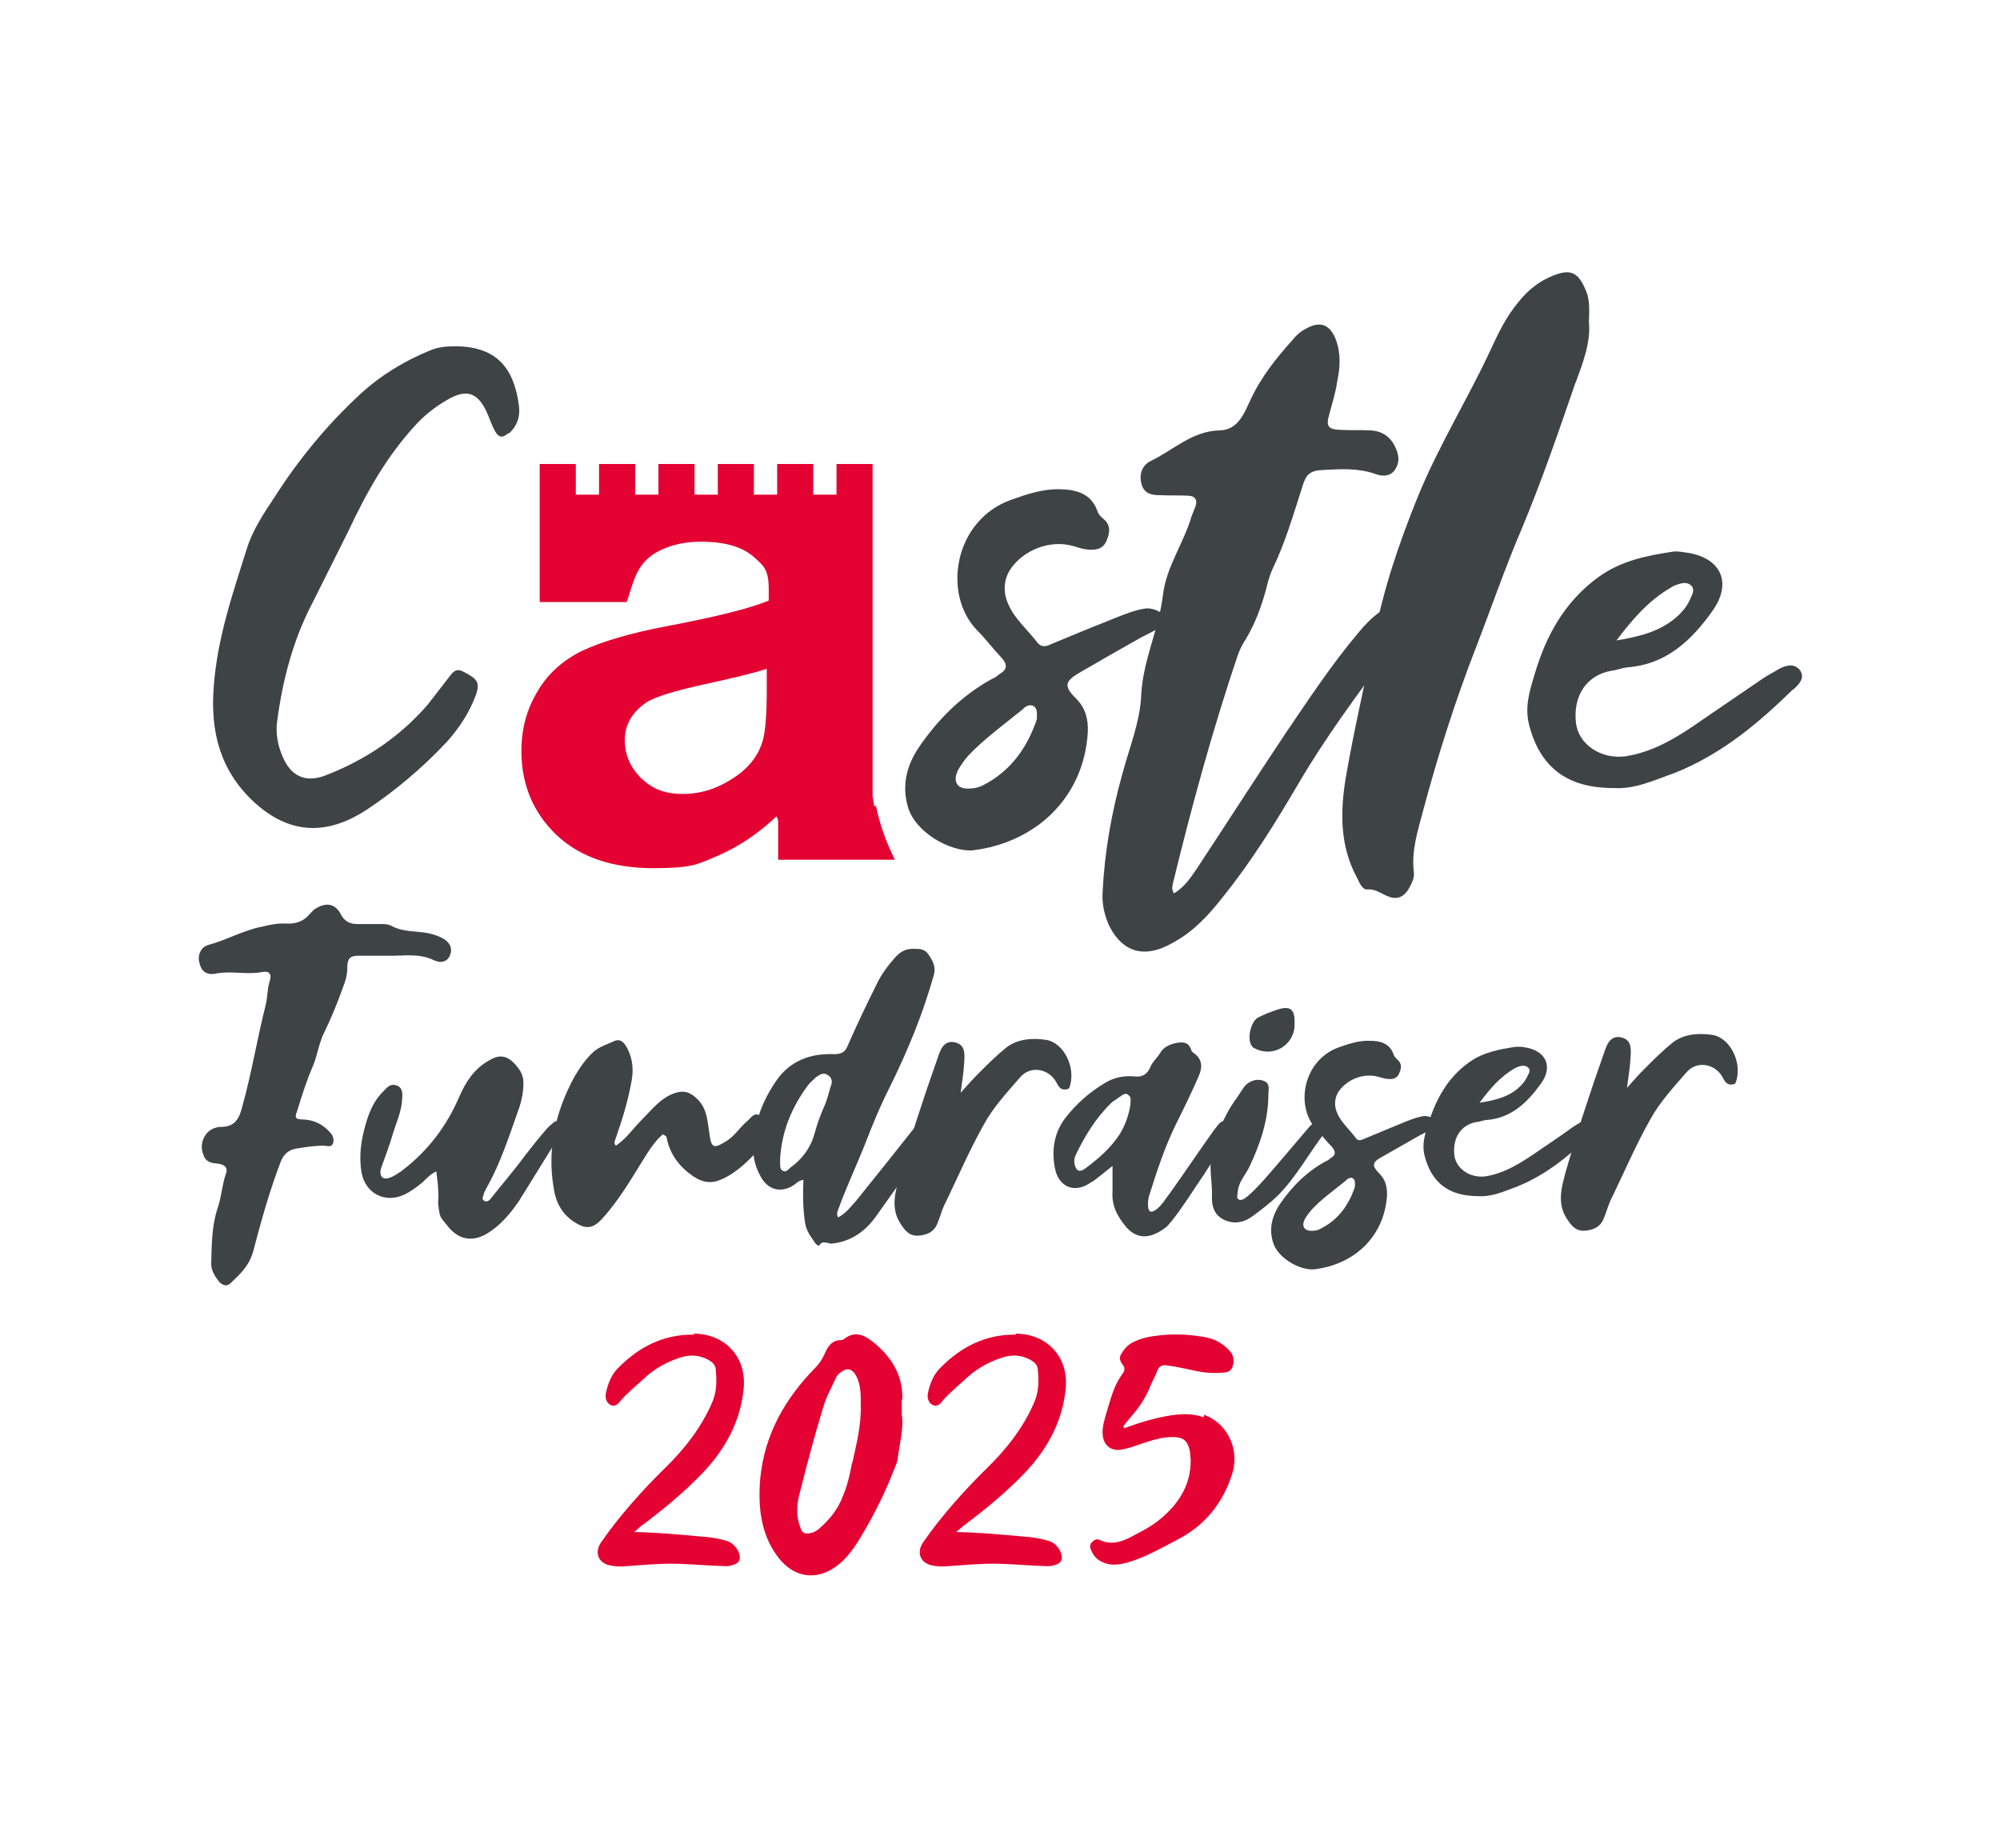
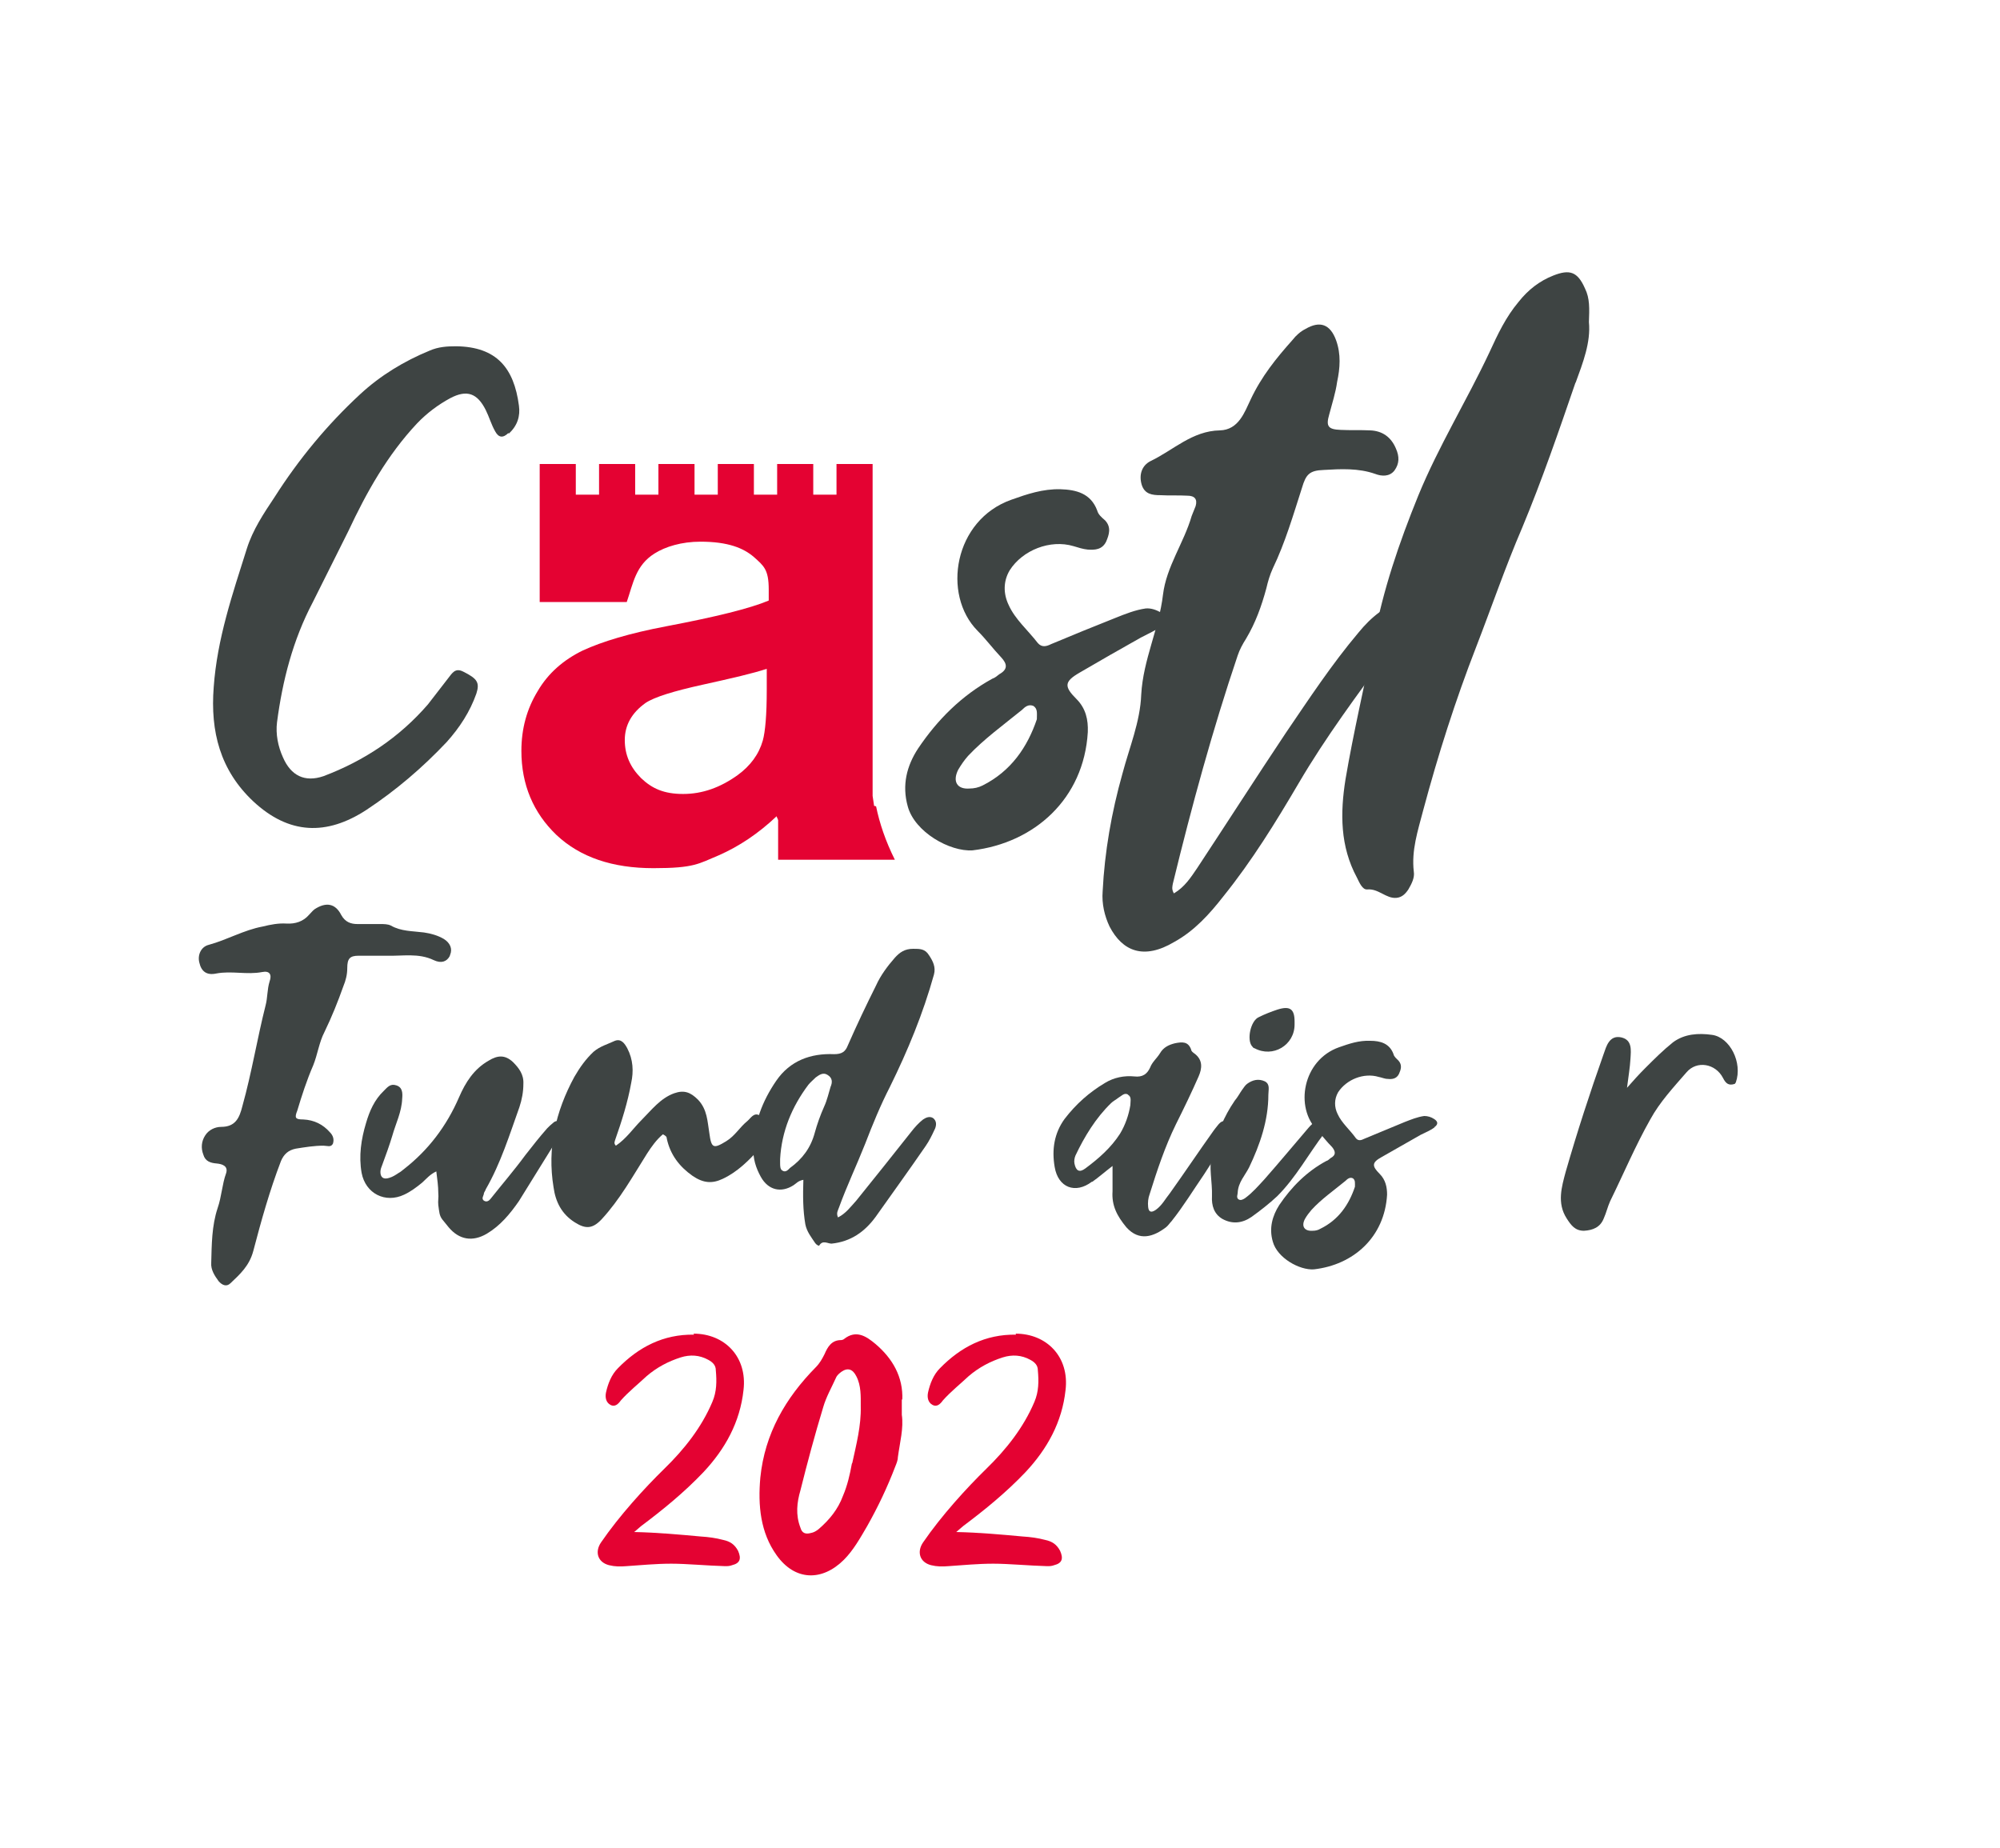
<svg xmlns="http://www.w3.org/2000/svg" id="Layer_1" version="1.1" viewBox="0 0 404.3 373.6">
  <defs>
    <style>
      .st0 {
        fill: #e40232;
      }

      .st1 {
        fill: #3e4443;
      }
    </style>
  </defs>
  <path class="st0" d="M176.7,162.9c-.1-.6-.2-1.3-.3-2v-67.1h-7.3v6.2h-4.7v-6.2h-7.3v6.2h-4.7v-6.2h-7.3v6.2h-4.7v-6.2h-7.3v6.2h-4.7v-6.2h-7.3v6.2h-4.7v-6.2h-7.3v27.9c-.1,0,0,0,0,0h17.6c1.3-3.8,1.8-7.4,5.6-9.8,2.2-1.4,5.5-2.4,9.3-2.4,5.6,0,8.7,1.3,10.8,3.1,2,1.8,3,2.5,3,6.6v2.2c-3.8,1.6-10.7,3.3-20.7,5.2-7.4,1.4-13,3.1-16.9,4.9-3.9,1.9-7,4.6-9.1,8.2-2.2,3.6-3.3,7.6-3.3,12.1,0,6.8,2.4,12.5,7.1,17,4.8,4.5,11.3,6.7,19.6,6.7s9.1-.9,13.2-2.6c4.1-1.8,8-4.4,11.7-7.9,0,.2.2.4.3.8v8s2.5,0,2.5,0h21.1c-1.9-3.8-3.1-7.4-3.8-10.8M155,139.4c0,5.1-.3,8.5-.8,10.3-.8,2.8-2.5,5.1-5.1,7-3.5,2.5-7.1,3.8-11,3.8s-6.3-1.1-8.5-3.2c-2.2-2.2-3.3-4.7-3.3-7.7s1.4-5.5,4.2-7.5c1.8-1.2,5.7-2.4,11.6-3.7,5.9-1.3,10.2-2.3,12.9-3.2v4.2Z" />
  <g>
    <path class="st0" d="M140.3,269.8c-6.2-.1-11.2,2.5-15.4,6.8-1.3,1.3-2,3.1-2.4,4.9-.2,1,0,2,.9,2.5.9.5,1.6-.2,2.1-.9,1.6-1.8,3.5-3.3,5.2-4.9,2.1-1.8,4.4-3,6.9-3.8,1.9-.6,3.8-.5,5.6.5.9.5,1.5,1.1,1.5,2.1.2,2.2.2,4.3-.7,6.4-2.2,5.2-5.7,9.6-9.7,13.5s-9.1,9.5-12.8,14.9c-1.3,1.9-.7,4,1.6,4.6,1.2.3,2.3.3,3.5.2,3-.2,6-.5,9.1-.5s7.2.4,10.9.5c.4,0,.9,0,1.4-.2,1.6-.4,1.9-1.3,1.2-2.9-.7-1.3-1.6-1.9-3-2.2-1.5-.4-3-.6-4.6-.7-4.4-.4-8.7-.8-13.4-.9l1.4-1.2c4.4-3.3,8.7-6.8,12.6-10.9,4.4-4.7,7.4-10.1,8.1-16.6.8-6.7-3.8-11.4-10.1-11.4Z" />
    <path class="st0" d="M182.4,283c.2-4.7-2-8.4-5.4-11.3-1.8-1.5-3.9-3-6.4-1-.1.1-.4.2-.6.2-1.9,0-2.7,1.4-3.3,2.8-.5,1-1,1.9-1.8,2.7-6.1,6.2-10.3,13.4-11.2,22.3-.5,5.6,0,11.1,3.3,15.7,3.7,5.2,9.2,5.3,13.6.9,1.9-1.9,3.3-4.4,4.7-6.8,2.2-3.9,4.1-7.9,5.7-12.1.2-.5.5-1.2.5-1.8.4-3,1.2-5.9.8-8.6,0-1.3,0-2.2,0-3.2ZM172.2,295.9c-.4,2.2-.9,4.4-1.8,6.5-1,2.7-2.7,4.8-4.9,6.7-.5.4-1,.7-1.6.8-1.1.3-1.8,0-2.1-1.1-1-2.6-.7-5.1,0-7.5,1.4-5.6,2.9-11.2,4.6-16.8.6-2.1,1.7-4,2.6-6,.2-.5.7-.9,1.1-1.2,1.3-.9,2.3-.5,3,.9,1,1.9.9,4.1.9,6.1.1,3.9-.9,7.7-1.7,11.4Z" />
    <path class="st0" d="M205.4,269.8c-6.2-.1-11.2,2.5-15.4,6.8-1.3,1.3-2,3.1-2.4,4.9-.2,1,0,2,.9,2.5.9.5,1.6-.2,2.1-.9,1.6-1.8,3.5-3.3,5.2-4.9,2.1-1.8,4.4-3,6.9-3.8,1.9-.6,3.8-.5,5.6.5.9.5,1.5,1.1,1.5,2.1.2,2.2.2,4.3-.7,6.4-2.2,5.2-5.7,9.6-9.7,13.5s-9.1,9.5-12.8,14.9c-1.3,1.9-.7,4,1.6,4.6,1.2.3,2.3.3,3.5.2,3-.2,6-.5,9.1-.5s7.2.4,10.9.5c.4,0,.9,0,1.4-.2,1.6-.4,1.9-1.3,1.2-2.9-.7-1.3-1.6-1.9-3-2.2-1.5-.4-3-.6-4.6-.7-4.4-.4-8.7-.8-13.4-.9l1.4-1.2c4.4-3.3,8.7-6.8,12.6-10.9,4.4-4.7,7.4-10.1,8.1-16.6.8-6.7-3.8-11.4-10.1-11.4Z" />
-     <path class="st0" d="M243.3,286.5c-2.2-.8-4.3-.7-6.5-.4-3.3.5-6.5,1.5-9.5,2.6-.1-.1-.2-.3-.2-.4.4-.5.7-.9,1.1-1.4,1.8-2,3.3-4.1,4.3-6.6.4-1,1-2,1.4-3.1.4-1,.9-1.3,1.9-1.2,1.5.2,3,.5,4.4.8,2.1.5,4.3.9,6.5.7,1.1,0,2.2-.1,2.5-1.4.4-1.1.1-2.3-.7-3.1-1.2-1.3-2.7-2.2-4.4-2.6-3.1-.6-6.2-.8-9.3-.5-2,.2-4,.5-5.9,1.5-1.1.6-1.7,1.4-2.3,2.4-.5.9,0,1.6.5,2.3s0,1.4-.4,1.9c-1.6,2.3-2.2,4.9-3,7.5-.4,1.4-.9,2.9-.8,4.4.1,2.3,1.8,3.6,4,3.1,1.2-.2,2.5-.7,3.7-1.1,2.1-.7,4.2-1.4,6.4-1.4,2.1,0,3,.6,3.5,2.7.1.6.1,1.2.2,1.8.1,5.2-2.5,9.1-6.3,12.2-1.7,1.4-3.7,2.4-5.6,3.4-2,1.1-4.2,1.8-6.5.7-.7-.3-1.1,0-1.6.5-.4.4-.4.9-.2,1.4.4,1,1,1.9,2,2.4,1.6.9,3.2.8,4.9.4,3.9-1,7.2-3,10.7-4.8,5.4-2.8,9-7.2,10.9-13,1.8-5.2-1-10.6-5.6-12.2Z" />
  </g>
  <path class="st1" d="M102.8,87.5c-1.1,1.1-2,1-2.7-.3-.8-1.4-1.2-2.9-1.9-4.3-1.7-3.4-3.8-4.2-7.2-2.4-2.4,1.3-4.7,3-6.7,5.1-6,6.4-10.2,13.9-13.9,21.8l-7.2,14.4c-4,7.6-6.1,15.8-7.2,24.2-.3,2.4.2,4.9,1.2,7.1,1.6,3.7,4.4,5.1,8.2,3.8,8.2-3.1,15.3-7.8,21.1-14.5,1.4-1.8,2.8-3.6,4.1-5.3.8-1,1.4-2.2,3.1-1.3,2.8,1.4,3.3,2.2,2.6,4.4-1.3,3.7-3.4,6.9-6,9.8-4.9,5.2-10.3,9.8-16.2,13.7-8.1,5.3-15.7,5-22.9-1.7-6.7-6.3-8.7-14.1-8-23.1.7-9.8,3.8-18.8,6.7-28,1.2-3.8,3.4-7.1,5.6-10.4,4.9-7.7,10.7-14.7,17.3-20.8,4.1-3.8,8.9-6.7,14-8.8,1.8-.8,3.6-.9,5.4-.9,8.2.1,11.7,4.4,12.7,12,.3,2.1-.3,4.1-2.1,5.7Z" />
  <path class="st1" d="M235,126.5c-1.3.9-2.9,1.6-4.4,2.4-4.1,2.3-8.3,4.7-12.4,7.1-3.1,1.8-3.1,2.8-.6,5.3,1.9,1.9,2.4,4.2,2.3,6.7-.8,13.5-10.8,22.4-23.3,23.9-4.6.3-11.7-3.7-13.1-8.9-1.2-4.3-.2-8.2,2.1-11.7,3.9-5.8,8.8-10.7,15-14.1.6-.2,1-.6,1.4-.9,1.8-1,1.6-2.1.4-3.4-1.7-1.8-3.1-3.7-4.8-5.4-7.2-7.3-4.8-22.4,6.9-26.5,3.1-1.1,6.3-2.2,9.9-2.1,3.1.1,6.1.8,7.4,4.3.2.8.9,1.4,1.6,2,1.3,1.4.8,2.9.2,4.3-.8,1.6-2.2,1.7-3.7,1.6-1-.1-1.9-.4-2.9-.7-4.7-1.4-10.3.8-12.9,4.9-1.3,2.2-1.3,4.7-.2,7,1.3,2.9,3.9,5.1,5.9,7.7.8.9,1.7.7,2.7.2,4.3-1.8,8.7-3.6,13-5.3,2-.8,4-1.6,6.1-1.9,1.1-.1,2.2.3,3.2.9,1.3.8,1.4,1.8.1,2.7ZM208.9,142.7c-1-.4-1.7.2-2.3.8-3.7,3-7.7,5.9-10.9,9.3-.8.9-1.4,1.8-2,2.8-1.2,2.4-.2,4,2.3,3.8.9,0,1.8-.2,2.6-.6,5.8-2.9,9.1-7.8,11-13.4,0-1.2.2-2.1-.7-2.7Z" />
  <path class="st1" d="M283.1,126.4c-.2,2-1.2,3.8-2.3,5.3-6.4,8.7-12.8,17.3-18.2,26.5-4.7,8-9.5,15.8-15.3,23-2.8,3.6-5.9,7-9.9,9.2-6.2,3.7-10.5,1.9-13.1-3.1-1-2.1-1.6-4.6-1.4-7.1.4-8,1.8-16,4-23.8,1.4-5.3,3.6-10.5,3.8-16,.4-7.1,3.6-13.3,4.4-20.2.7-5.7,4.2-10.4,5.8-15.9l.8-2c.4-1.4-.2-2.1-1.7-2.1-1.8-.1-3.7,0-5.4-.1-1.7,0-3.2-.2-3.8-2.1-.6-2,0-3.9,1.8-4.8,4.6-2.2,8.4-6.1,14-6.2,3.8-.1,5-3.7,6.2-6.2,2.2-4.7,5.2-8.4,8.5-12.1.7-.9,1.6-1.7,2.6-2.2,2.9-1.7,5-1,6.2,2.3,1,2.8.8,5.6.2,8.4-.3,2.2-1,4.3-1.6,6.6-.7,2.4-.2,3,2.3,3.1,2,.1,4,0,6,.1,2.4.1,4.2,1.3,5.2,3.7.7,1.6.7,3-.3,4.4-1,1.3-2.6,1.2-3.9.7-3.4-1.2-7-1-10.4-.8-2.9.1-3.6.9-4.4,3.6-1.8,5.6-3.4,11.1-5.9,16.3-.6,1.3-1,2.7-1.3,4-1,3.7-2.2,7-4.1,10.2-.7,1.1-1.3,2.2-1.7,3.4-5.1,15.1-9.3,30.5-13.1,46.1-.1.6-.3,1.1.2,2,2.2-1.3,3.4-3.2,4.7-5.1,6-9.1,11.9-18.3,17.9-27.3,4.7-6.9,9.3-13.9,14.7-20.3,1.3-1.6,2.7-3,4.2-4.1,1-.7,2-1.2,3.2-.4,1,.8,1.3,1.8,1.2,3Z" />
  <path class="st1" d="M318.5,77.3c-3.4,9.9-6.8,19.8-10.8,29.4-3.4,7.9-6.2,16.1-9.3,24.1-4.2,10.8-7.7,21.8-10.7,33-1.1,4.2-2.4,8.1-1.9,12.4.2,1.2-.4,2.4-1.1,3.6-.6.9-1.3,1.6-2.4,1.7-2.1.2-3.6-1.9-5.9-1.7-1,.1-1.6-1.4-2.1-2.4-3.4-6.3-3.4-13-2.3-19.9,1.6-9.4,3.8-18.8,5.7-28.2,1.9-10.1,5.1-19.5,9-29.1,4.1-10,9.8-19.2,14.4-29,1.7-3.7,3.3-7.1,5.9-10.2,1.9-2.4,4.2-4.2,7-5.3,3.3-1.3,4.9-.8,6.4,2.6,1,2,.9,4.1.8,6.8.4,4.1-1.2,8.2-2.7,12.3Z" />
-   <path class="st1" d="M362.5,139.3c-7.1,7-14.7,13.3-24.1,17-4,1.4-7.9,3.3-12.3,3-9.3,0-14.8-4.2-17-12.8-.9-3.6.1-6.8,1.1-10.1,2.3-7.9,6.1-14.8,13-19.8,4.6-3.3,9.8-4.3,15.1-5.1.9-.1,1.7.1,2.6.2,7,1,9.4,6.1,5.2,11.9-4.2,5.9-9.3,10.7-17.1,11.3-1.1.1-2.2.6-3.3.7-5,.9-7.8,5.1-7.1,10.7.6,4.2,5,7.2,9.9,6.6,5.9-.9,10.8-4,15.5-7.3,4.1-2.8,8.2-5.6,12.3-8.4,1-.7,2.1-1.2,3.2-1.9,1.6-.9,3.2-1.2,4.3.1,1.2,1.6-.1,2.9-1.3,4ZM326.6,129.5c4.7-.8,9.3-1.8,12.9-5.3,1-1,1.8-2.1,2.3-3.4.4-.8.8-1.7.1-2.4-.7-.7-1.6-.6-2.3-.4-.6.2-1.1.3-1.7.7-4.7,2.7-8.1,6.7-11.3,11Z" />
  <g>
    <path class="st1" d="M90.9,193.3c-.6,1.1-1.7,1.5-3.2.8-3.1-1.5-6.3-.8-9.6-.9-1.9,0-3.7,0-5.6,0-1.8,0-2.3.6-2.3,2.5,0,1.3-.3,2.5-.8,3.7-1.1,3.1-2.3,6.1-3.8,9.2-1.1,2.1-1.4,4.6-2.3,6.8-1.3,3-2.3,6.1-3.2,9.1-.6,1.5-.4,1.8,1.2,1.8,2.2.1,4,1,5.4,2.6.6.6.9,1.4.6,2.3-.4.8-1.2.4-1.9.4-1.9,0-3.7.3-5.6.6-1.5.3-2.4,1.1-3,2.5-2.3,6-4,12.1-5.6,18.2-.8,3-2.7,4.7-4.6,6.5-.8.8-1.7.4-2.4-.4-.8-1.1-1.6-2.3-1.5-3.7.1-3.7.1-7.5,1.3-11.1.8-2.3.9-4.8,1.7-7,.5-1.5-.8-1.9-1.9-2-1.2-.1-2.3-.4-2.7-1.8-.5-1.3-.4-2.7.4-3.9.7-1.1,2-1.7,3.2-1.7,2.9,0,3.7-1.8,4.3-4.2,1.9-6.8,3-13.7,4.7-20.4.4-1.5.3-3.2.8-4.8.5-1.4,0-2.2-1.5-1.9-3.1.6-6.2-.3-9.3.3-1.9.4-3-.4-3.4-2.2-.4-1.5.3-3.2,1.9-3.6,3.7-1,7.1-3,10.9-3.7,1.6-.4,3.2-.7,4.8-.6,1.8.1,3.4-.4,4.6-1.8.4-.4.7-.8,1.1-1.1,2.3-1.5,4.2-1.2,5.4,1.2.8,1.4,1.9,1.8,3.3,1.8s3,0,4.6,0c.7,0,1.5,0,2.1.3,2.1,1.2,4.4,1.1,6.7,1.4,1.4.2,2.8.6,4,1.3,1.3.8,1.8,2,1.3,3.2Z" />
    <path class="st1" d="M113.5,228.2c-.2.9-.6,1.7-1.1,2.5-2.5,4-5,8.1-7.5,12.1-1.8,2.6-3.8,5-6.5,6.6-2.9,1.7-5.6,1.2-7.7-1.3-.4-.5-.9-1.1-1.3-1.6-.6-.8-.6-1.5-.8-2.9-.1-.8.1-1.6,0-2.4,0-1.4-.2-2.8-.4-4.4-1.3.6-2,1.5-2.9,2.3-1.1.9-2.3,1.8-3.6,2.4-3.8,1.8-7.8-.2-8.6-4.4-.6-3.4-.1-6.8.9-10.1.7-2.4,1.7-4.7,3.6-6.5.7-.7,1.3-1.5,2.5-1.1,1.3.4,1.3,1.6,1.2,2.7-.1,2.7-1.3,5-2,7.5-.6,2-1.3,3.9-2,5.8-.2.5-.4,1-.4,1.5,0,1.1.6,1.6,1.8,1.2.7-.2,1.3-.6,1.9-1,.4-.2.7-.5,1.1-.8q7.3-5.7,11.1-14.5c1.3-3,3-5.7,6-7.4,1.8-1.1,3.3-1.2,4.9.3,1.2,1.2,2.2,2.5,2.1,4.4,0,1.6-.3,3.2-.8,4.7-2,5.6-3.8,11.4-6.8,16.6-.1.4-.4.6-.4,1-.1.4-.5.9,0,1.3.6.4,1.1,0,1.4-.4,2.3-2.9,4.8-5.8,7-8.8,1.4-1.8,2.9-3.7,4.4-5.4.4-.4.8-.8,1.2-1.1.4-.4.9-.5,1.4-.2.6.4.6.8.5,1.4Z" />
    <path class="st1" d="M155,228.8c-.1,1.2-.6,2.3-1.3,3.2-2.2,2.5-4.6,4.9-7.6,6.3-2.1,1-3.9.9-6.1-.6-2.7-1.9-4.5-4.3-5.2-7.5,0-.4-.2-.6-.8-.9-1.3,1.1-2.3,2.5-3.2,3.9-2.9,4.6-5.5,9.3-9.2,13.3-1.8,1.9-3.2,2-5.4.6-2.7-1.7-3.9-4.2-4.3-7.1-1.3-7.9.4-15.3,4.2-22.3,1.1-1.9,2.3-3.6,3.9-5.1,1.3-1.1,2.8-1.5,4.3-2.2,1.3-.5,2,.6,2.5,1.5,1.2,2.3,1.3,4.7.8,7-.7,3.9-1.9,7.7-3.2,11.4-.1.4-.4.8.1,1.3,2.1-1.4,3.5-3.5,5.2-5.2,2-2,3.8-4.4,6.6-5.4,2-.7,3.3-.2,4.8,1.3,1.9,2,1.9,4.4,2.3,6.8.4,3,.8,3.2,3.4,1.6,1.8-1.1,2.7-2.8,4.3-4.1.7-.6,1.3-1.8,2.5-1.1,1.2.6,1.4,1.8,1.3,3Z" />
    <path class="st1" d="M188.9,228.4c-.5,1.1-1.1,2.3-1.8,3.3-3.3,4.8-6.7,9.5-10.1,14.3-2.2,3-5,5-8.9,5.4-.8,0-1.8-.8-2.5.4-.1.1-.6-.2-.8-.5-.8-1.2-1.7-2.3-2-3.8-.5-2.9-.5-5.8-.4-9-1.1.2-1.5.8-2,1.1-2.5,1.6-5.1,1-6.6-1.7-1-1.8-1.6-3.7-1.5-5.8.1-5.1,1.8-9.5,4.6-13.6,2.8-4.1,7-5.6,11.7-5.4,1.6,0,2.3-.5,2.8-1.8,1.8-4.1,3.7-8.1,5.7-12.1.9-2,2.3-3.9,3.8-5.6,1-1.1,2-1.8,3.7-1.8,1.4,0,2.4,0,3.2,1.3.8,1.2,1.4,2.4,1,3.9-2.2,7.9-5.3,15.4-8.9,22.7-1.9,3.7-3.5,7.6-5,11.5-1.7,4.3-3.7,8.5-5.3,12.9-.2.6-.6,1.1-.2,2,1.6-.8,2.6-2.2,3.7-3.4,3.7-4.6,7.4-9.2,11.1-13.9.7-.9,1.5-1.8,2.4-2.5.6-.4,1.3-.7,2-.3.8.6.7,1.5.4,2.2ZM167.3,217.3c-.9-.6-1.7,0-2.4.5-.5.5-1.1,1-1.5,1.5-3.3,4.4-5.4,9.4-5.7,15,0,.3,0,.6,0,.8,0,.6,0,1.2.4,1.5.7.5,1.2-.1,1.6-.5,2.5-1.8,4.2-4.1,5-7.1.5-1.8,1.1-3.5,1.9-5.3.6-1.3.9-2.7,1.3-4,.4-.9.4-1.8-.6-2.4Z" />
  </g>
  <g>
    <path class="st1" d="M220.7,238.9c-3.3,2.5-6.8,1.2-7.5-3-.6-3.5-.1-6.8,2-9.7,2.3-3,5-5.4,8.2-7.3,1.8-1.1,3.9-1.5,5.9-1.3,1.7.2,2.6-.5,3.2-1.8.4-1.1,1.4-1.9,2-2.9.7-1.2,1.8-1.7,3-2,1.5-.3,2.7-.4,3.3,1.3,0,.3.4.6.7.8,1.7,1.3,1.5,3,.8,4.6-1.4,3.2-3,6.5-4.6,9.7-2.2,4.5-3.8,9.3-5.3,14.1-.3.8-.4,1.7-.3,2.6.1,1,.6,1.2,1.5.6,1.3-.9,2-2.3,2.9-3.4,3-4.2,5.8-8.4,8.8-12.6l.3-.4c.7-.8,1.3-2.1,2.5-1.3,1.1.8.4,2-.1,2.9-1.5,2.6-3,5.2-4.6,7.6-2.2,3.2-4.2,6.5-6.6,9.5-.4.4-.6.8-1.1,1.2-2.5,1.9-5.4,2.9-8,0-1.9-2.3-3-4.4-2.8-7.3,0-1.5,0-3,0-5.1-1.7,1.3-2.8,2.3-4.1,3.2ZM228.1,221.3c-.8-.5-1.3.2-2,.6-.5.4-1.1.7-1.5,1.1-3.1,3-5.4,6.8-7.2,10.6-.2.5-.3,1.1-.2,1.6.3,1.5,1,1.9,2.2,1,2.7-2,5.2-4.2,7-7,1.1-1.8,1.8-3.9,2.1-5.8,0-.8.3-1.7-.5-2.1Z" />
    <path class="st1" d="M268.4,227.7c-.2.5-.4,1.1-.7,1.4-3.2,4.2-5.7,8.9-9.5,12.7-1.6,1.5-3.4,2.9-5.2,4.2-1.9,1.3-3.9,1.5-5.9.4-1.7-1-2.2-2.7-2.1-4.6.1-2.9-.7-5.8,0-8.8,1-3.8,2.4-7.3,4.6-10.5.6-.7,1-1.5,1.5-2.2.3-.4.6-.9,1-1.2,1.1-.8,2.3-1.1,3.6-.5,1.1.6.7,1.7.7,2.7,0,5.2-1.7,10.1-3.9,14.7-.8,1.6-2.2,3-2.3,5.1,0,.4-.3.9.1,1.3.5.4,1.1,0,1.4-.2,1.5-1.1,2.7-2.5,3.9-3.8,3-3.4,5.9-6.9,8.9-10.4.5-.6,1.1-1.1,1.8-1.6.5-.4,1.1-.8,1.7-.3.6.4.4,1.1.3,1.8ZM253.1,211.5c-1.1-1.3-.3-5.2,1.4-5.9,1.2-.6,2.5-1.1,3.7-1.5,2.5-.8,3.5-.2,3.5,2.4v.6c0,4.2-4.4,6.8-8.1,4.8-.1,0-.3-.1-.4-.3Z" />
    <path class="st1" d="M290,227.9c-.8.6-1.8,1-2.8,1.5-2.6,1.5-5.3,3-7.9,4.5-2,1.1-2,1.8-.4,3.4,1.2,1.2,1.5,2.7,1.5,4.2-.5,8.6-6.8,14.2-14.8,15.1-2.9.2-7.4-2.3-8.3-5.6-.8-2.7-.1-5.2,1.3-7.4,2.5-3.7,5.6-6.8,9.5-8.9.4-.1.6-.4.9-.6,1.1-.6,1-1.3.3-2.2-1.1-1.1-2-2.3-3-3.4-4.6-4.6-3-14.2,4.4-16.8,2-.7,4-1.4,6.3-1.3,2,0,3.9.5,4.7,2.7.1.5.6.9,1,1.3.8.9.5,1.8.1,2.7-.5,1-1.4,1.1-2.3,1-.6,0-1.2-.3-1.8-.4-3-.9-6.5.5-8.2,3.1-.8,1.4-.8,3-.1,4.4.8,1.8,2.5,3.2,3.7,4.9.5.6,1.1.4,1.7.1,2.7-1.1,5.5-2.3,8.2-3.4,1.3-.5,2.5-1,3.9-1.2.7,0,1.4.2,2,.6.8.5.9,1.1,0,1.7ZM273.5,238.2c-.6-.3-1.1.1-1.5.5-2.3,1.9-4.9,3.7-6.9,5.9-.5.6-.9,1.1-1.3,1.8-.8,1.5-.1,2.5,1.5,2.4.6,0,1.1-.1,1.6-.4,3.7-1.8,5.8-4.9,7-8.5,0-.8.1-1.3-.4-1.7Z" />
-     <path class="st1" d="M321.9,229.1c-4.5,4.4-9.3,8.4-15.3,10.8-2.5.9-5,2.1-7.8,1.9-5.9,0-9.4-2.7-10.8-8.1-.6-2.3,0-4.3.7-6.4,1.5-5,3.9-9.4,8.2-12.5,2.9-2.1,6.2-2.7,9.6-3.2.6,0,1.1,0,1.6.1,4.4.6,6,3.9,3.3,7.5-2.7,3.7-5.9,6.8-10.8,7.2-.7,0-1.4.4-2.1.4-3.2.6-4.9,3.2-4.5,6.8.4,2.7,3.2,4.6,6.3,4.2,3.7-.6,6.8-2.5,9.9-4.6,2.6-1.8,5.2-3.5,7.8-5.4.6-.4,1.3-.8,2-1.2,1-.6,2-.8,2.7,0,.8,1,0,1.8-.8,2.5ZM299.2,222.9c3-.5,5.9-1.1,8.2-3.4.6-.6,1.1-1.3,1.5-2.2.3-.5.5-1.1,0-1.5-.4-.4-1-.4-1.5-.3-.4.1-.7.2-1.1.4-3,1.7-5.1,4.2-7.2,7Z" />
  </g>
-   <path class="st1" d="M216,220.1c-1.2.4-1.8,0-2.4-1.2-1.5-2.9-5.3-3.6-7.4-1.1-2.6,3-5.4,6-7.3,9.5-3,5.3-5.4,11-8.1,16.5-.5,1.1-.8,2.4-1.3,3.5-.7,1.8-2.2,2.4-4,2.5-1.8,0-2.6-1.1-3.5-2.5-2-3.1-1-6.4-.2-9.4,2.3-8,4.9-16,7.7-23.9.5-1.4,1.1-3.8,3.5-3.3,2.3.5,2,2.6,1.9,4.3-.1,1.8-.4,3.5-.7,5.9,1.4-1.6,2.5-2.8,3.7-4,1.8-1.8,3.6-3.6,5.6-5.2,2.3-1.7,5.1-1.9,7.9-1.5,3.6.5,6.2,5.6,4.8,9.6" />
  <path class="st1" d="M350.7,219.1c-1.2.4-1.8,0-2.4-1.2-1.5-2.9-5.3-3.6-7.4-1.1-2.6,3-5.4,6-7.3,9.5-3,5.3-5.4,11-8.1,16.5-.5,1.1-.8,2.4-1.3,3.5-.7,1.8-2.2,2.4-4,2.5-1.8,0-2.6-1.1-3.5-2.5-2-3.1-1-6.4-.2-9.4,2.3-8,4.9-16,7.7-23.9.5-1.4,1.1-3.8,3.5-3.3,2.3.5,2,2.6,1.9,4.3-.1,1.8-.4,3.5-.7,5.9,1.4-1.6,2.5-2.8,3.7-4,1.8-1.8,3.6-3.6,5.6-5.2,2.3-1.7,5.1-1.9,7.9-1.5,3.6.5,6.2,5.6,4.8,9.6" />
</svg>